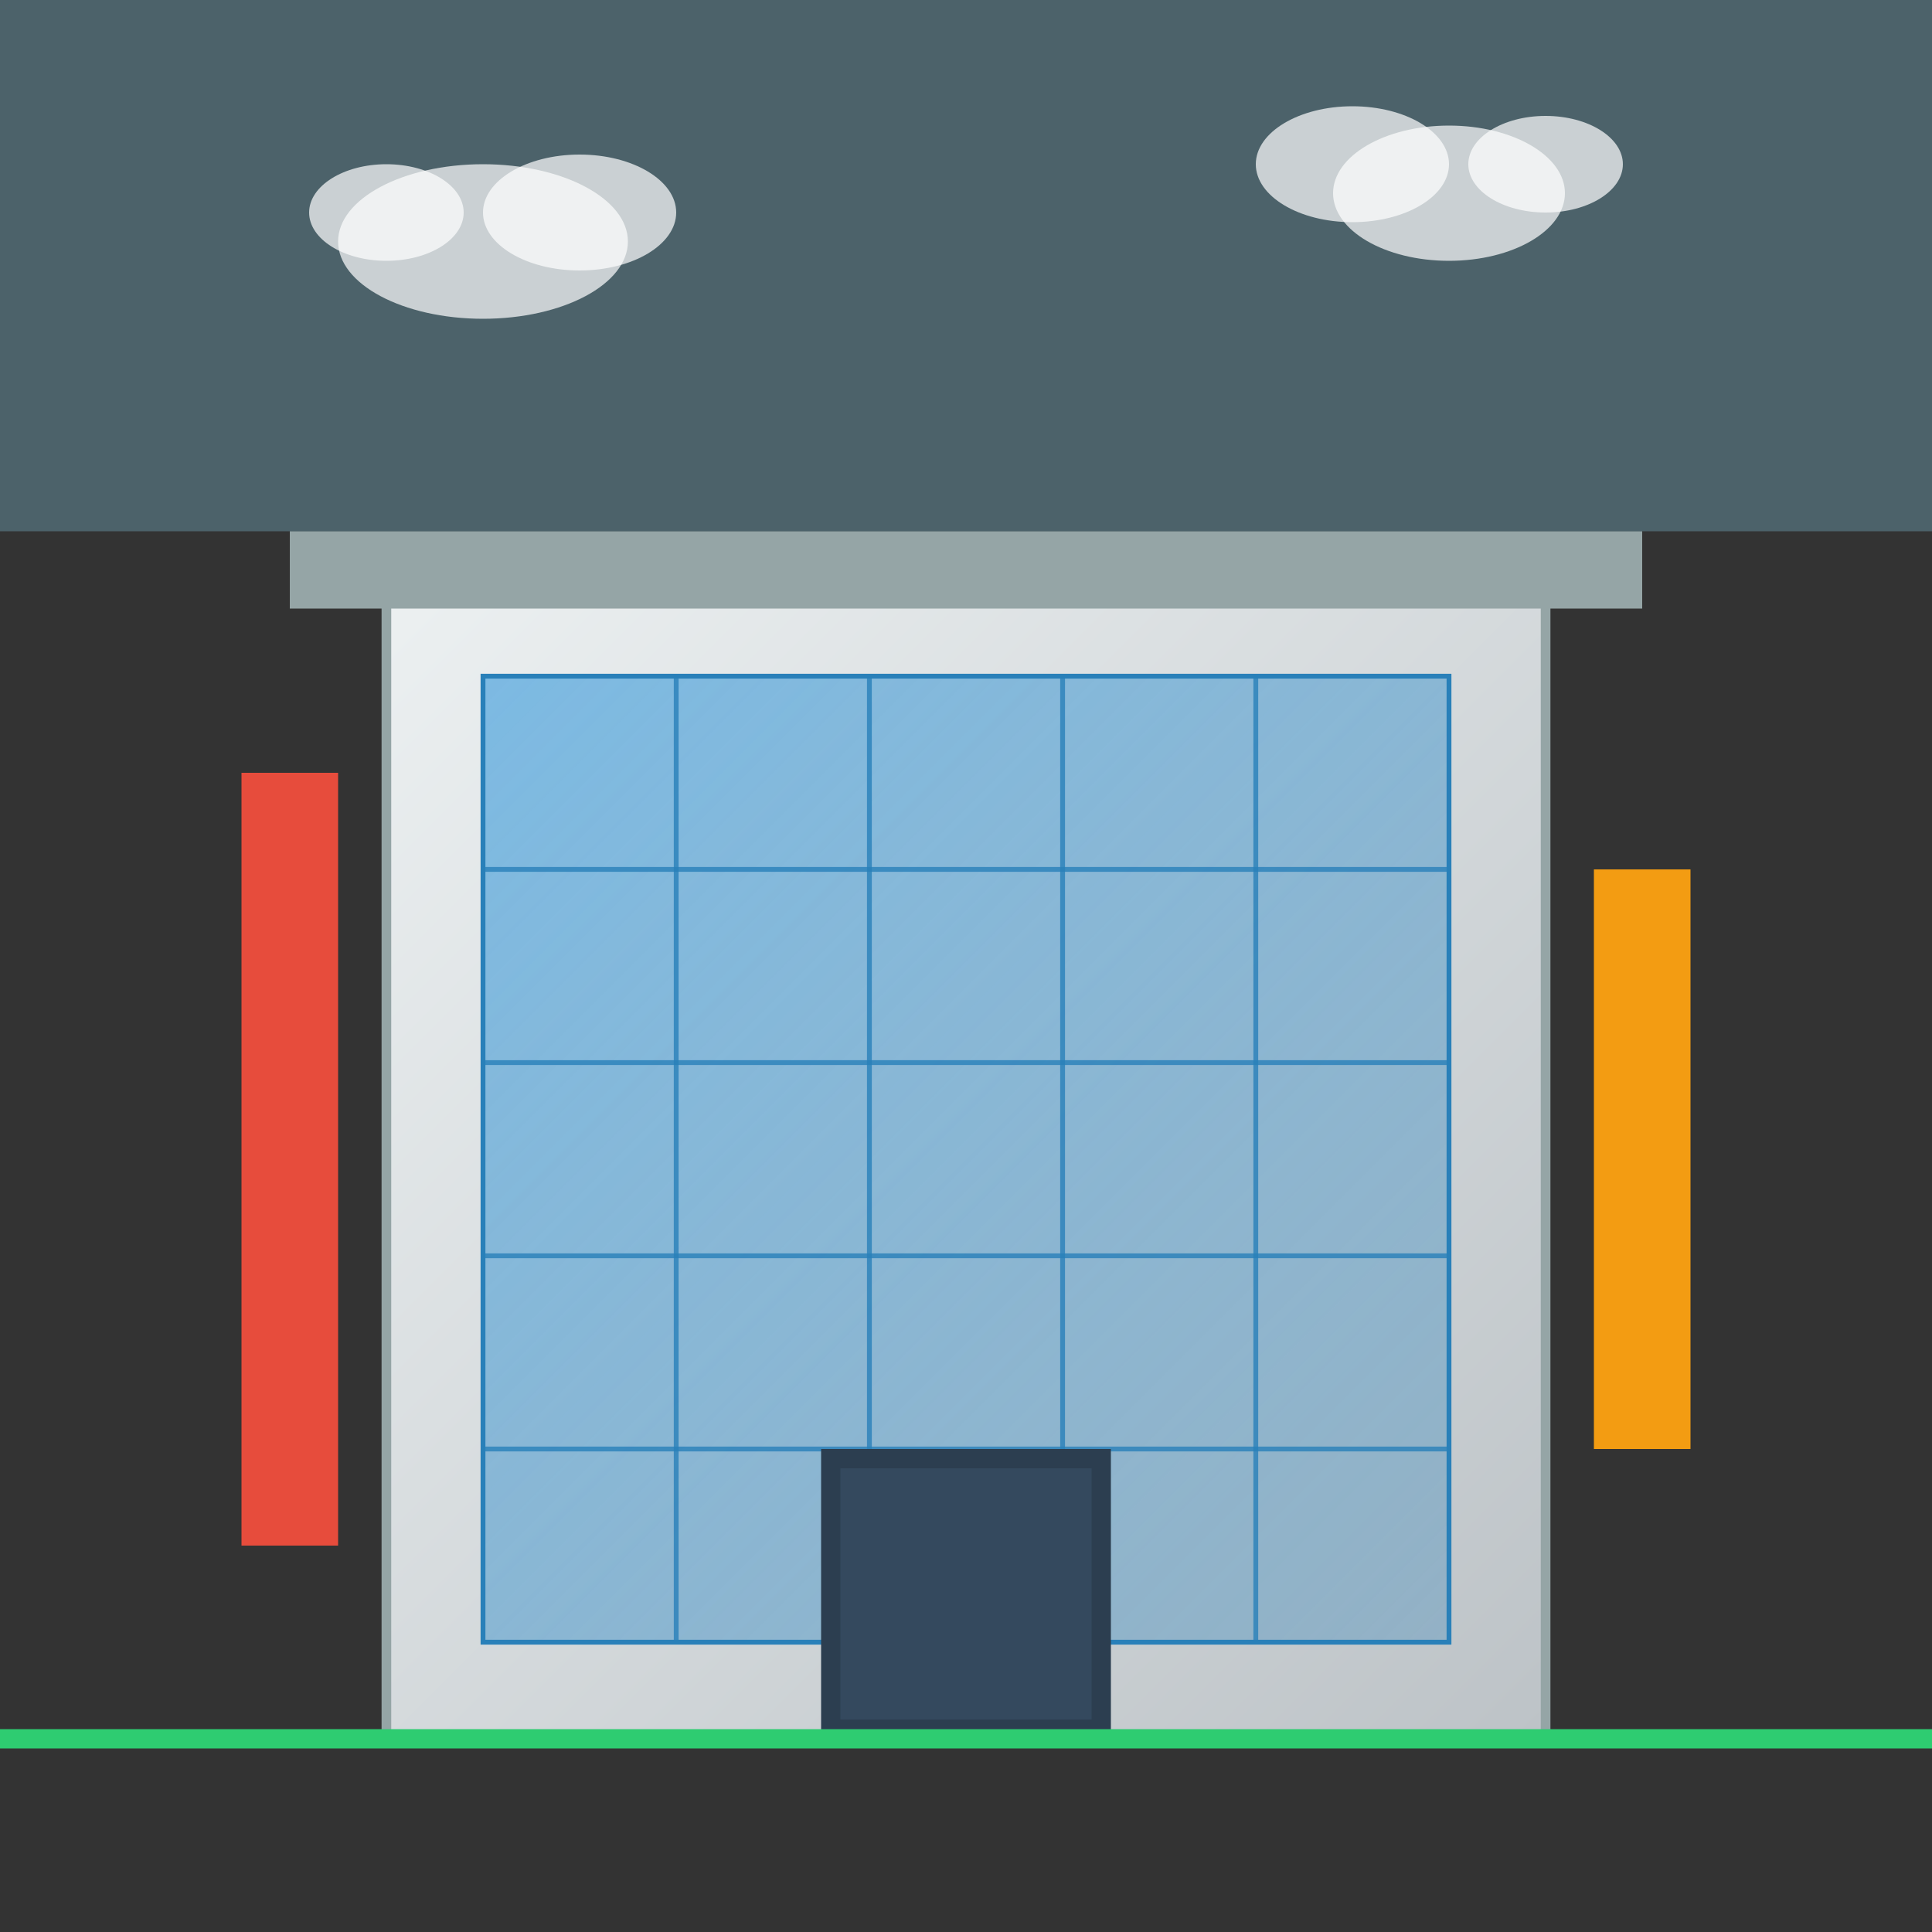
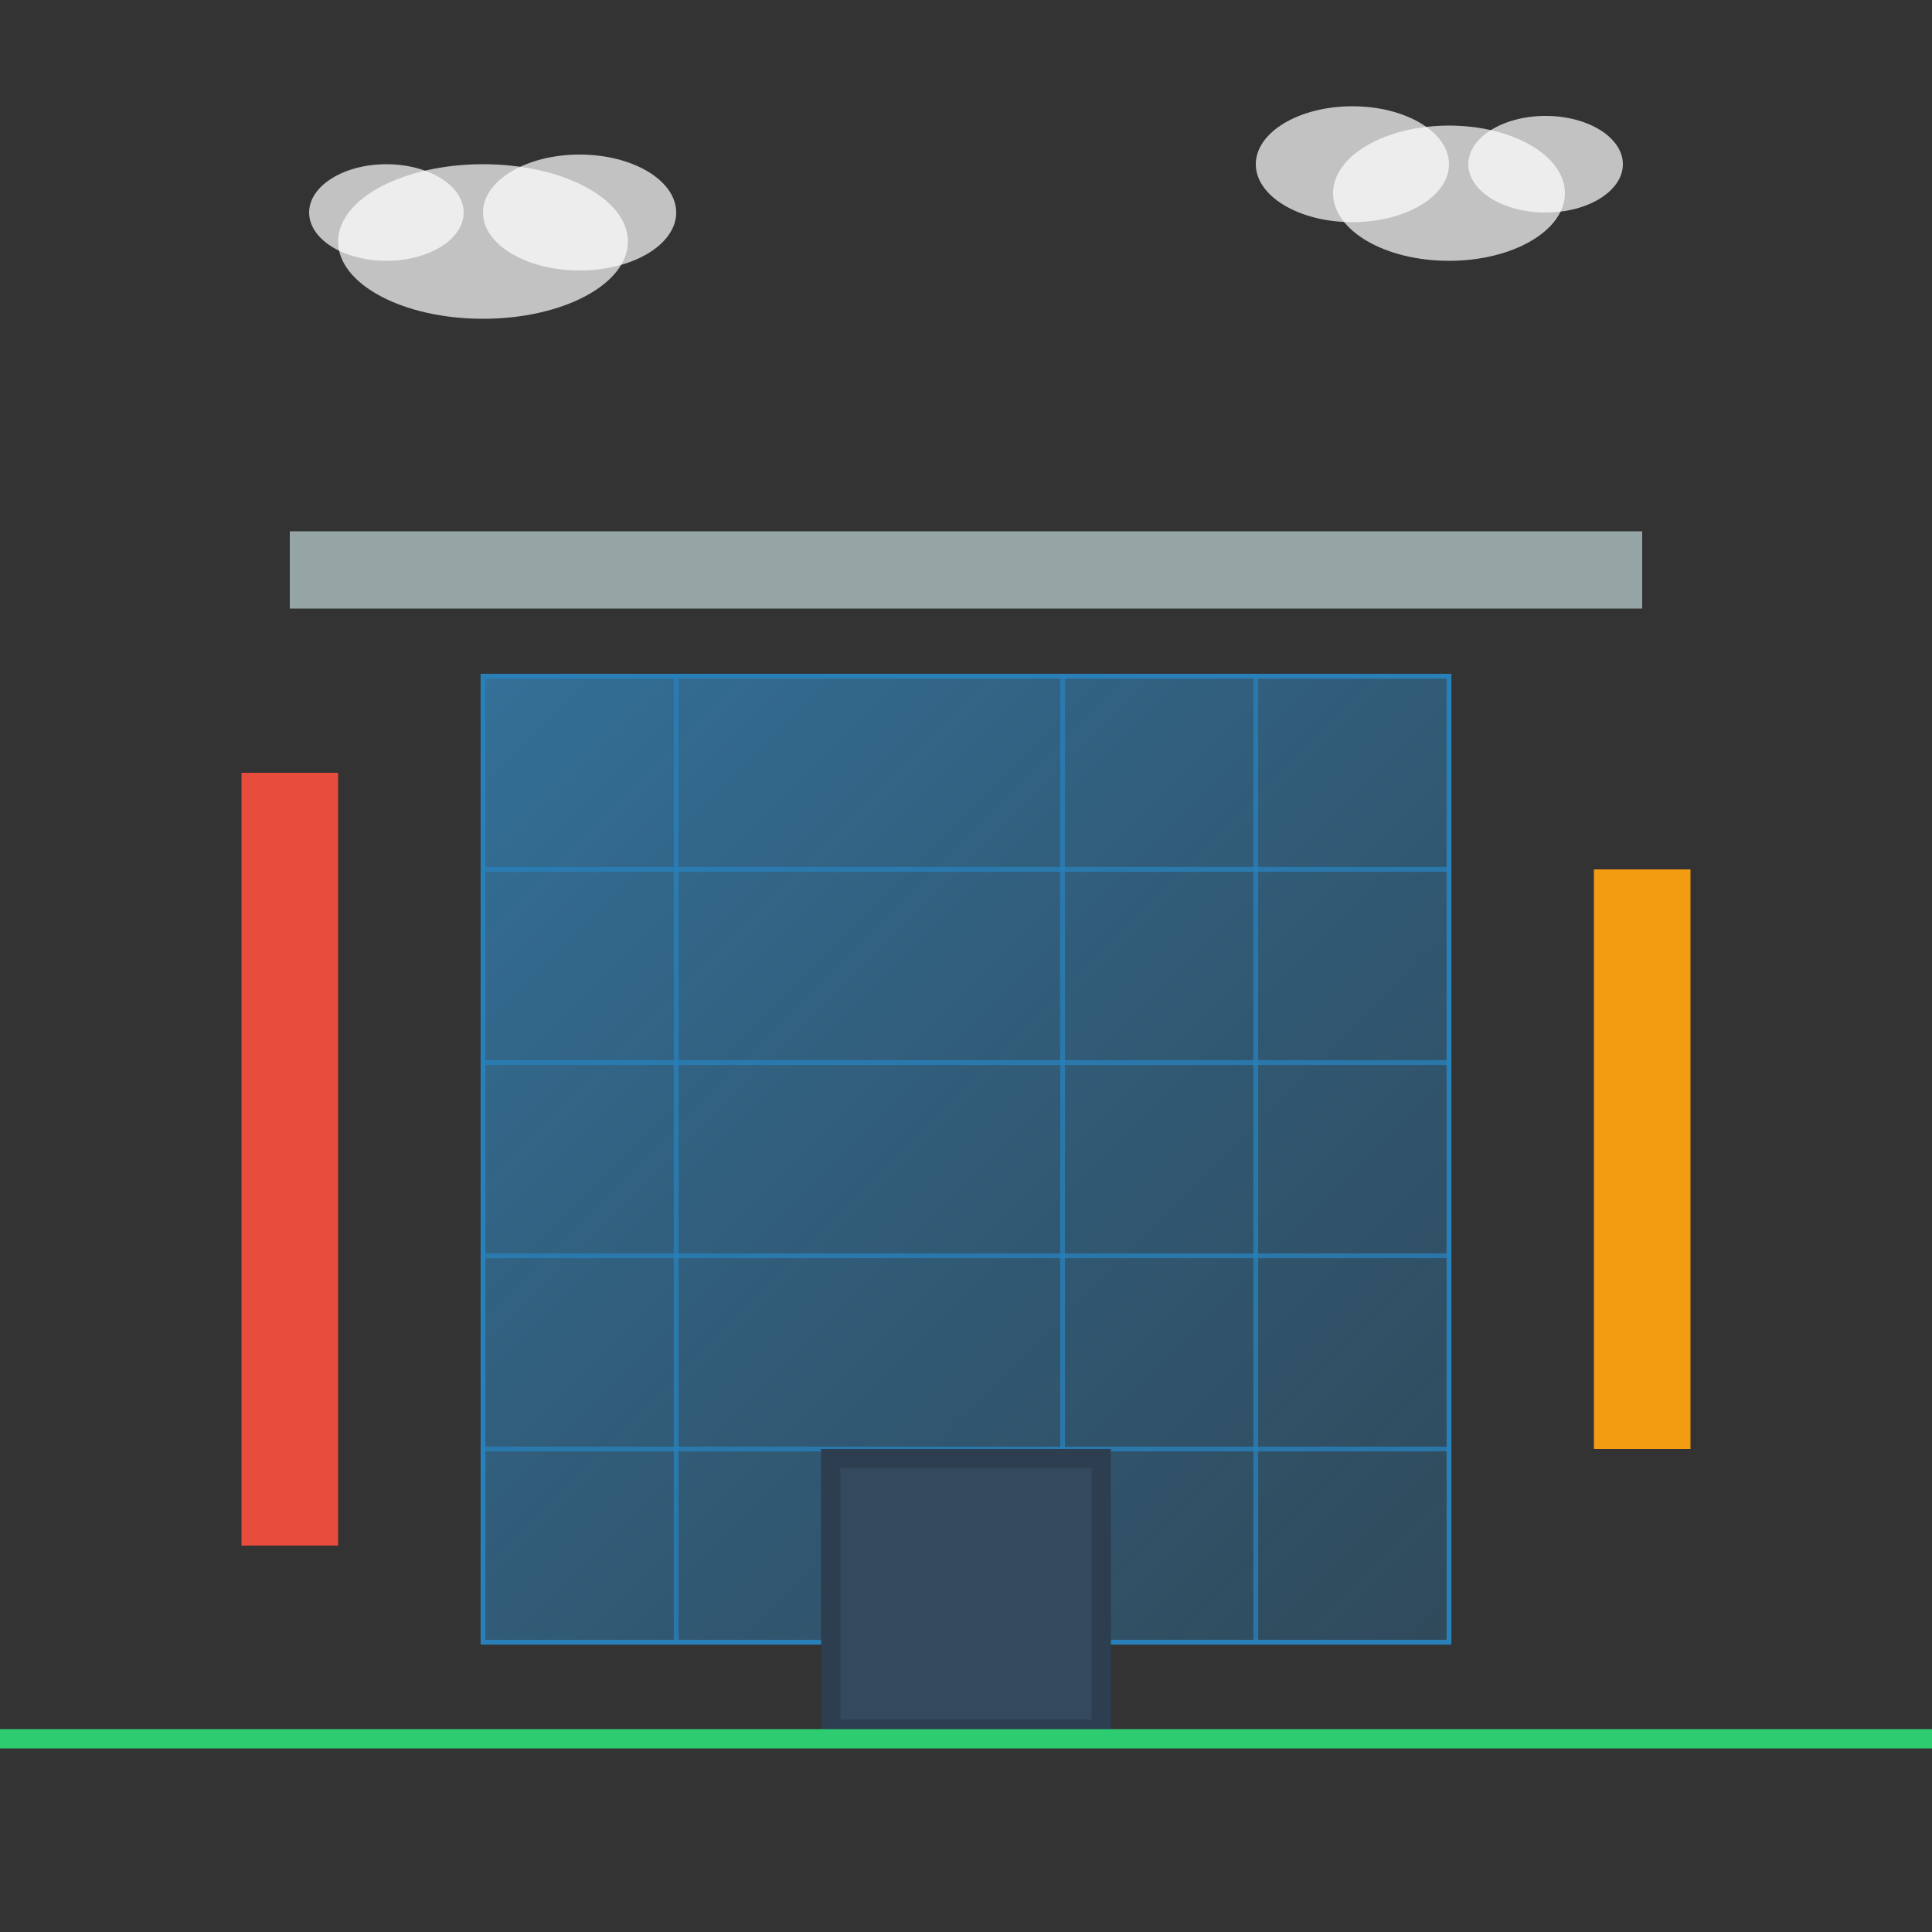
<svg xmlns="http://www.w3.org/2000/svg" viewBox="0 0 200 200" width="200" height="200">
  <rect x="0" y="0" width="200" height="200" fill="#333333" stroke="none" />
  <defs>
    <linearGradient id="modernGradient" x1="0%" y1="0%" x2="100%" y2="100%">
      <stop offset="0%" style="stop-color:#ecf0f1;stop-opacity:1" />
      <stop offset="100%" style="stop-color:#bdc3c7;stop-opacity:1" />
    </linearGradient>
    <linearGradient id="glassGradient" x1="0%" y1="0%" x2="100%" y2="100%">
      <stop offset="0%" style="stop-color:#3498db;stop-opacity:0.6" />
      <stop offset="100%" style="stop-color:#2980b9;stop-opacity:0.3" />
    </linearGradient>
  </defs>
-   <rect x="40" y="60" width="120" height="120" fill="url(#modernGradient)" stroke="#95a5a6" stroke-width="1" />
  <rect x="50" y="70" width="100" height="100" fill="url(#glassGradient)" stroke="#2980b9" stroke-width="0.5" />
  <line x1="70" y1="70" x2="70" y2="170" stroke="#2980b9" stroke-width="0.5" opacity="0.8" />
-   <line x1="90" y1="70" x2="90" y2="170" stroke="#2980b9" stroke-width="0.5" opacity="0.8" />
  <line x1="110" y1="70" x2="110" y2="170" stroke="#2980b9" stroke-width="0.5" opacity="0.8" />
  <line x1="130" y1="70" x2="130" y2="170" stroke="#2980b9" stroke-width="0.5" opacity="0.8" />
  <line x1="50" y1="90" x2="150" y2="90" stroke="#2980b9" stroke-width="0.5" opacity="0.8" />
  <line x1="50" y1="110" x2="150" y2="110" stroke="#2980b9" stroke-width="0.5" opacity="0.8" />
  <line x1="50" y1="130" x2="150" y2="130" stroke="#2980b9" stroke-width="0.5" opacity="0.8" />
  <line x1="50" y1="150" x2="150" y2="150" stroke="#2980b9" stroke-width="0.5" opacity="0.8" />
  <rect x="85" y="150" width="30" height="30" fill="#2c3e50" />
  <rect x="87" y="152" width="26" height="26" fill="#34495e" />
  <rect x="30" y="55" width="140" height="8" fill="#95a5a6" />
  <rect x="25" y="80" width="10" height="80" fill="#e74c3c" />
  <rect x="165" y="90" width="10" height="60" fill="#f39c12" />
  <line x1="0" y1="180" x2="200" y2="180" stroke="#2ecc71" stroke-width="2" />
-   <rect x="0" y="0" width="200" height="55" fill="#87CEEB" opacity="0.3" />
  <ellipse cx="50" cy="25" rx="15" ry="8" fill="#ffffff" opacity="0.7" />
  <ellipse cx="60" cy="22" rx="10" ry="6" fill="#ffffff" opacity="0.7" />
  <ellipse cx="40" cy="22" rx="8" ry="5" fill="#ffffff" opacity="0.7" />
  <ellipse cx="150" cy="20" rx="12" ry="7" fill="#ffffff" opacity="0.7" />
  <ellipse cx="160" cy="17" rx="8" ry="5" fill="#ffffff" opacity="0.7" />
  <ellipse cx="140" cy="17" rx="10" ry="6" fill="#ffffff" opacity="0.7" />
</svg>